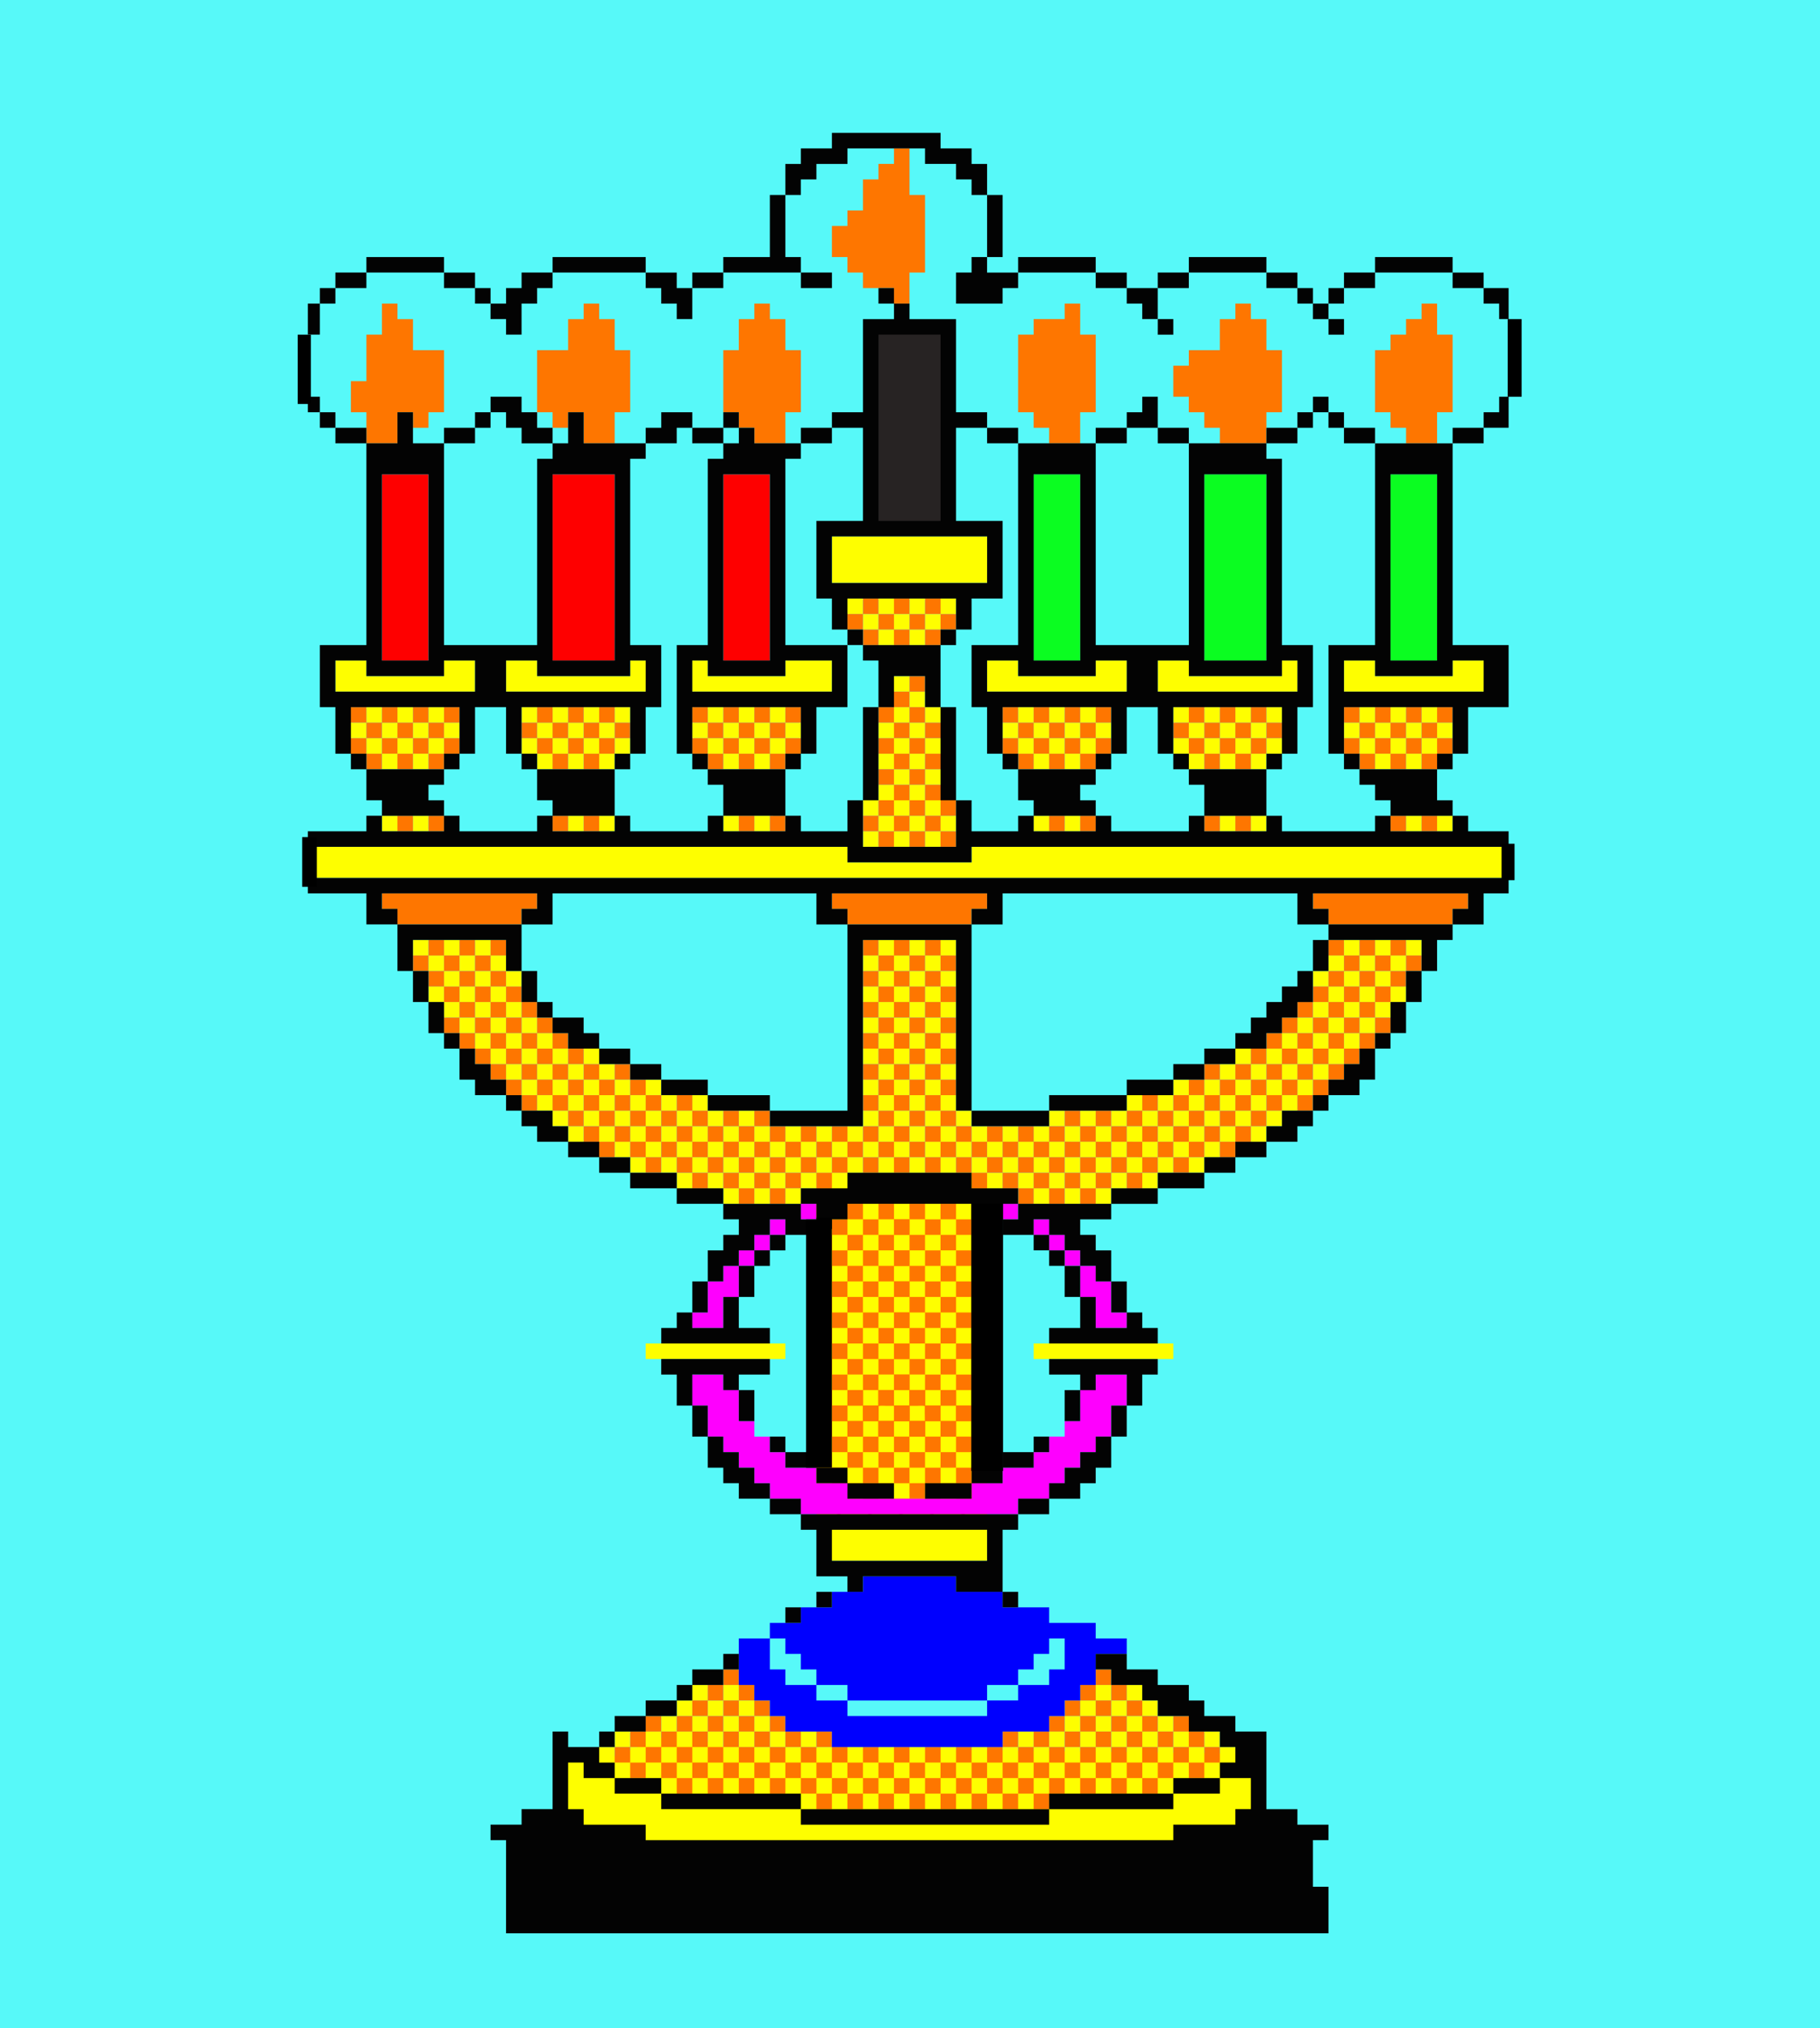
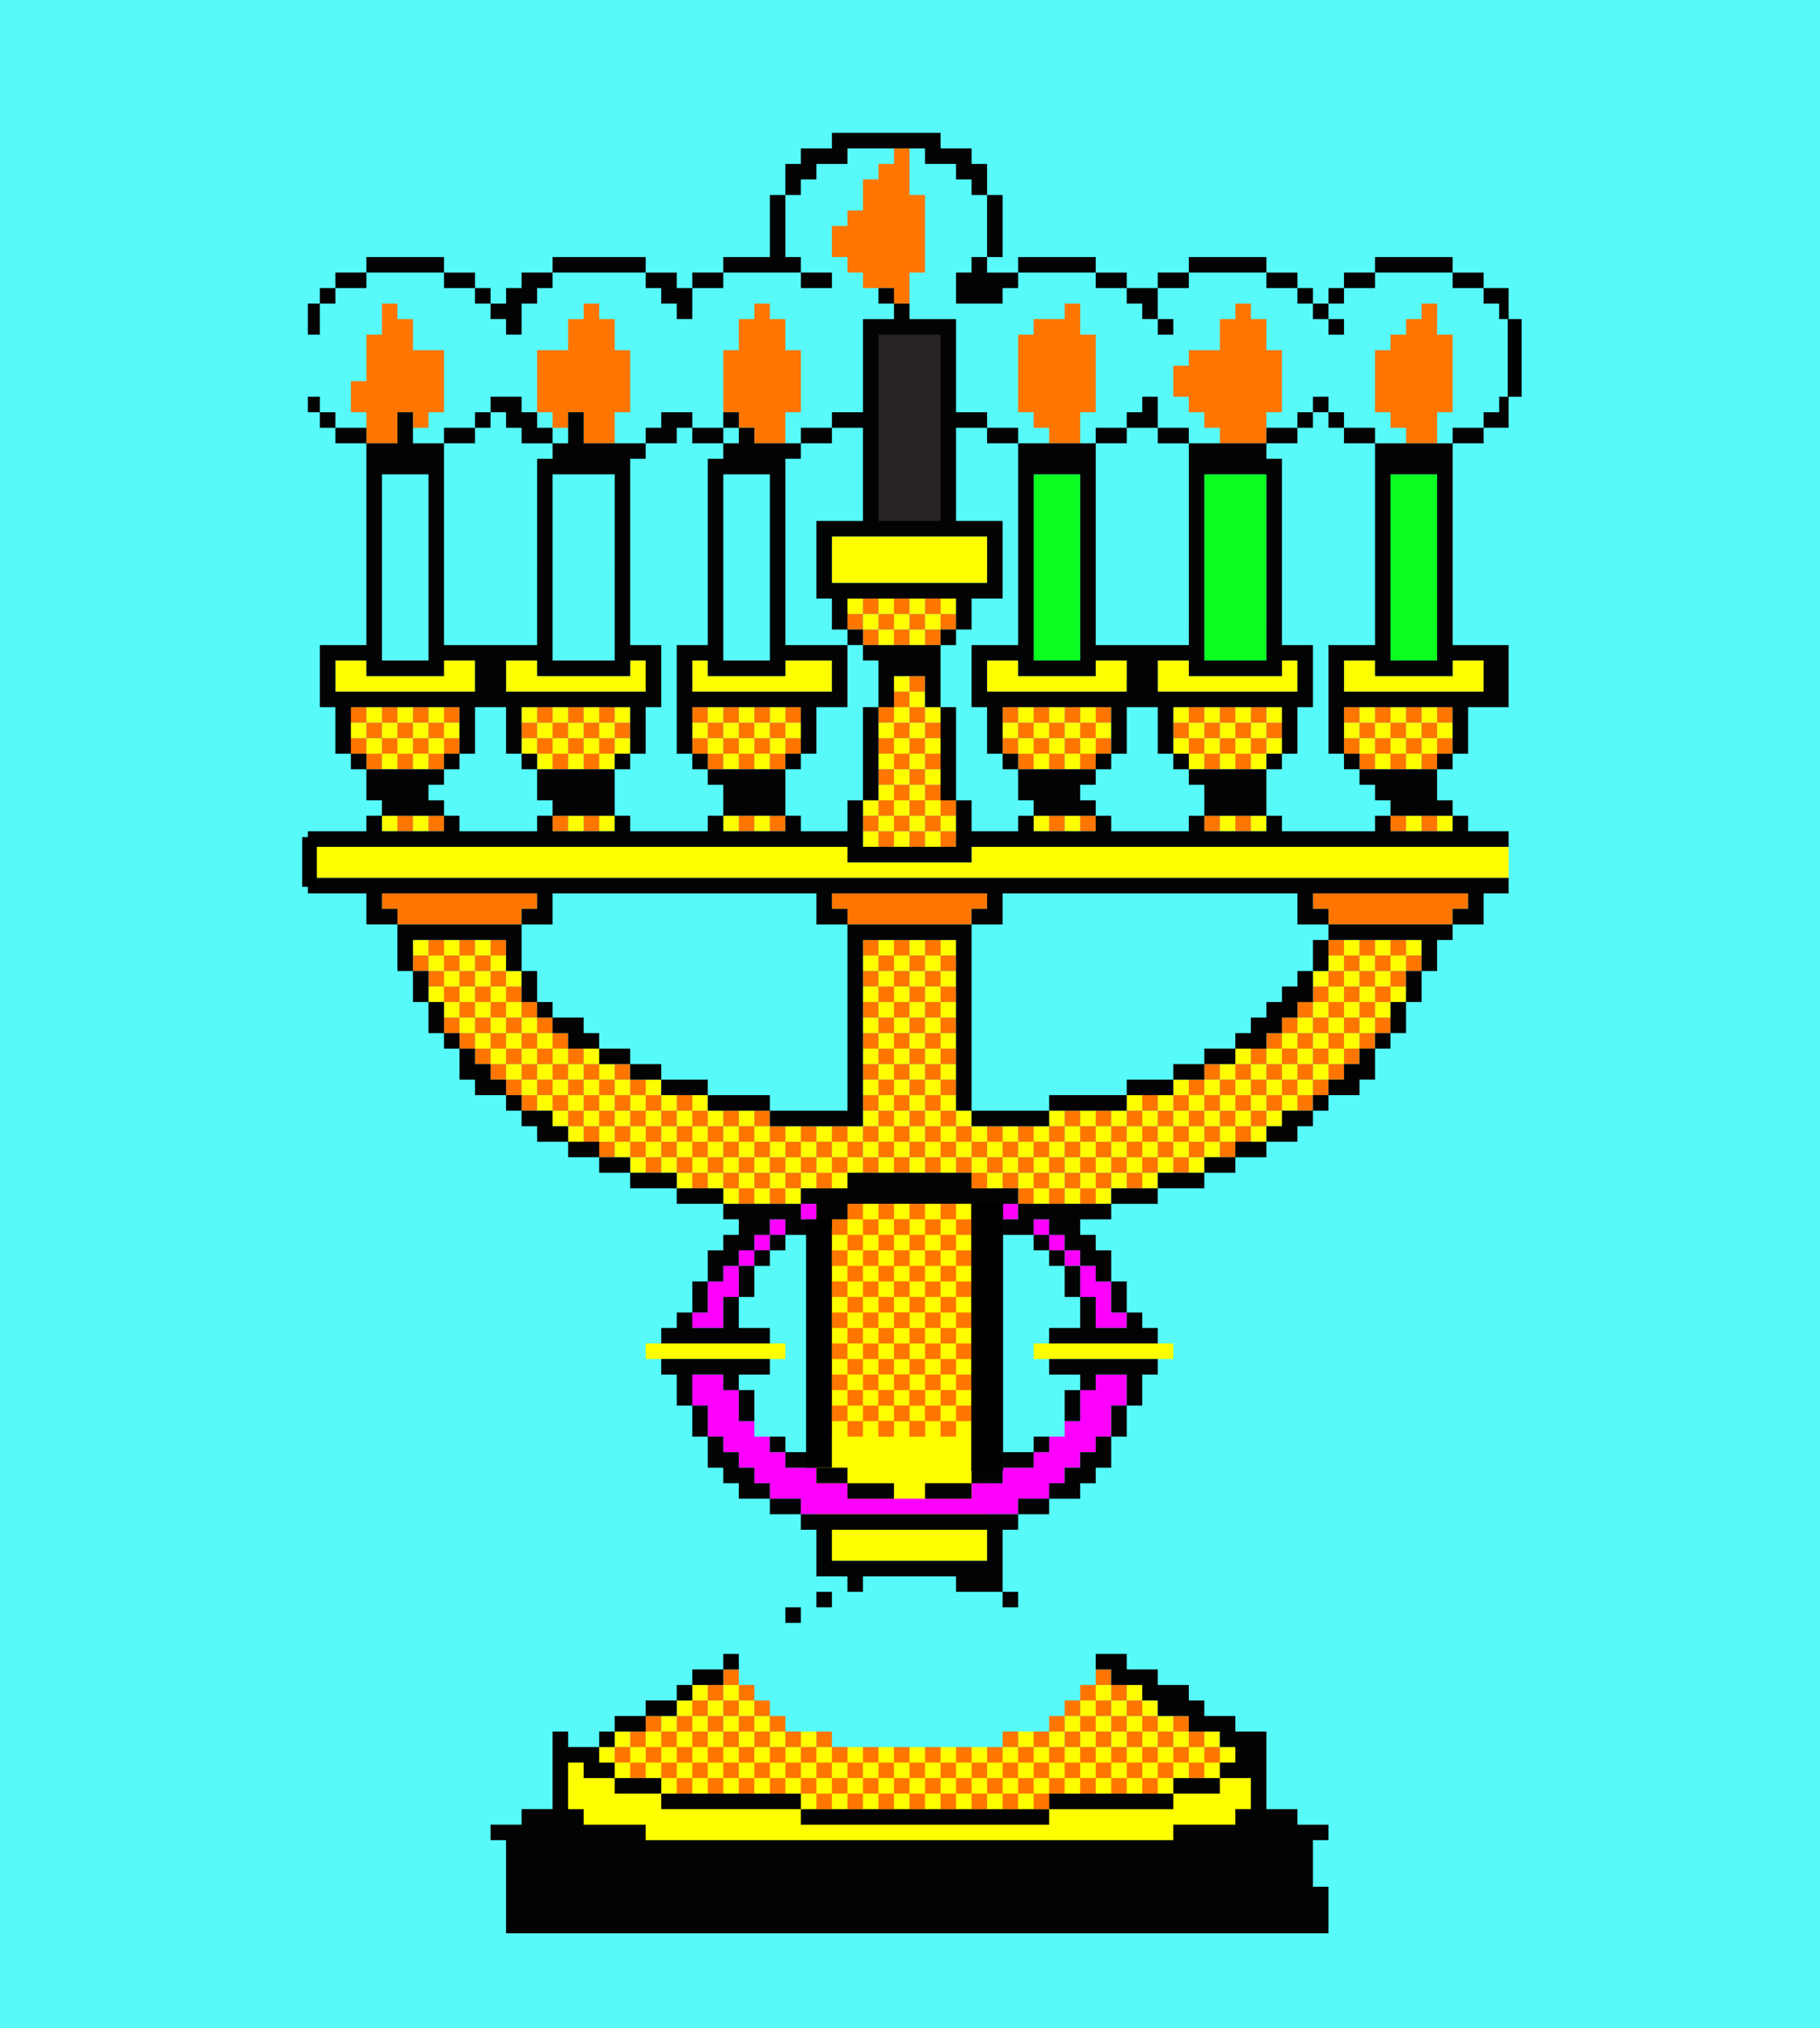
<svg xmlns="http://www.w3.org/2000/svg" width="234.581" height="261.366" viewBox="0 0 62.066 69.153">
  <path fill="#57f9f9" d="M0 0h62.066v69.153H0z" />
  <g transform="matrix(.5 0 0 .5 -1.19 -64.233)" stroke-width="2">
    <path d="M48.537 246.534l-5.292 2.117-2.116-1.059-1.25 8.237 48.943 1.752-.766-9.526-36.344-.463zM58.062 211.08v21.696l1.058 2.117h10.584v-26.459H58.062z" fill="#fefe00" />
-     <path d="M58.062 223.25v1.06h1.058v-1.06h-.529zm1.058 1.06v1.058H60.18V224.308h-.53zm1.059 0H61.238v-1.06h-1.06v.53zm1.058 0v1.058h1.058V224.308h-.529zm1.058 0H63.354v-1.06H62.295v.53zm1.059 0v1.058H64.413V224.308h-.53zm1.058 0h1.058v-1.06h-1.058v.53zm1.058 0v1.058H66.53V224.308h-.53zm1.059 0H67.588v-1.06h-1.06v.53zm1.058 0v1.058h1.058V224.308h-.529zm1.058 0H69.704v-1.06H68.645v.53zm0 1.057V226.426H69.704V225.367h-.53zm0 1.059h-1.058V227.485h1.058v-.53zm0 1.058v1.058H69.704v-1.058h-.53zm0 1.058h-1.058V229.601h1.058v-.53zm0 1.059V230.66H69.704v-1.06h-.53zm0 1.058h-1.058c-.145 1.445 1.058 1.445 1.058 0zm-8.466 0H59.12c-.145 1.445 1.059 1.445 1.059 0zm-1.059 0V229.6h-1.058v1.06h.53zm0-1.058H60.18V228.542H59.12v.53zm0-1.059v-1.058h-1.058v1.058h.53zm0-1.058H60.18V226.425H59.12v.53zm0-1.058V225.367h-1.058V226.426h.53zm1.059 0H61.238V225.367h-1.06v.53zm1.058 0V227.485h1.058v-1.06h-.529zm1.058 0H63.354V225.367H62.295v.53zm1.059 0V227.485H64.413v-1.06h-.53zm1.058 0h1.058V225.367h-1.058v.53zm1.058 0V227.485H66.53v-1.06h-.53zm1.059 0H67.588V225.367h-1.06v.53zm0 1.058v1.058H67.588v-1.058h-.53zm0 1.058H65.47V229.601H66.53v-.53zm0 1.059V230.66H67.588v-1.06h-.53zm0 1.058H65.47c-.145 1.445 1.059 1.445 1.059 0zm-4.234 0h-1.058c-.145 1.445 1.058 1.445 1.058 0zm-1.058 0V229.6H60.178v1.06h.53zm0-1.058h1.058V228.542h-1.058v.53zm0-1.059v-1.058H60.178v1.058h.53zm1.058 0H63.354v-1.058H62.295v.53zm1.059 0V229.601H64.413V228.542h-.53zm1.058 0h1.058v-1.058h-1.058v.53zm0 1.059V230.66h1.058v-1.06h-.529zm0 1.058H63.353c-.144 1.445 1.06 1.445 1.06 0zm-1.058 0V229.6H62.295v1.06h.53z" fill="#fe7600" />
    <g fill="#fe7600">
      <path d="M58.062 224.31v-1.06h1.058v-1.058h-1.058v-1.058h1.058V220.075h-1.058v-1.058h1.058v-1.058h-1.058V216.9h1.058v-1.058h-1.058v-1.058h1.058V213.725h-1.058v-1.058h1.058v-1.058h-1.058V210.55h1.058v1.06H60.18v-1.06H61.238v1.06h1.058v-1.06h1.058v1.06H64.413v1.058h-1.06v1.058h1.06V214.785h-1.06v1.058h1.06v1.058h-1.06V217.96h1.06v1.058h-1.06v1.058h1.06V221.135h-1.06v1.058h1.06v1.058h1.058V226.426H64.411v-1.058H63.353v1.058h-1.058v-1.058h-1.058v1.058H60.178v-1.058H59.12v1.058h-1.058v-1.058c.53 0 0-1.059 0-1.059zm7.408 1.057c0-1.058.224-1.114-.529-1.058h-.529V223.25H63.353v-1.058h-1.058v-1.058H63.355V220.075h-1.058v-1.058h1.058v-1.058h-1.058V216.9h1.058v-1.058h-1.058v-1.058h1.058V213.725h-1.058v-1.058h1.058v-1.058h-1.058V212.668H61.237V211.609H60.178V212.668H59.12v1.058H60.18V214.785H59.12v1.058h1.058v1.058H59.12V217.96h1.058v1.058H59.12v1.058h1.058V221.135H59.12v1.058h1.058v1.058H59.12V224.31h-1.059v1.058H59.121V224.308h1.058v1.058H61.238v-1.058h1.058v1.058h1.058v-1.058H64.413v1.058h1.058v.53zm-5.291-1.587v-.53H61.238v-1.058h-1.06v-1.058h1.06V220.075h-1.06v-1.058h1.06v-1.058h-1.06V216.9h1.06v-1.058h-1.06v-1.058h1.06V213.725h-1.06v-1.058h1.06V213.727h1.058V214.785H61.236v1.058h1.058v1.058h-1.058V217.96h1.058v1.058h-1.058v1.058h1.058V221.135h-1.058v1.058h1.058v1.058H63.354V224.31H62.295v-1.06h-1.058v1.06H60.178z" />
      <path d="M69.704 224.31v-1.06H68.645v-1.058H69.704v-1.058H68.645V220.075H69.704v-1.058H68.645v-1.058H69.704V216.9H68.645v-1.058H69.704v-1.058H68.645V213.725H69.704v-1.058H68.645v-1.058H69.704V210.55H68.645v1.06h-1.058v-1.06H66.528v1.06H65.47v-1.06h-1.058v1.06H63.353v1.058h1.06v1.058h-1.06V214.785h1.06v1.058h-1.06v1.058h1.06V217.96h-1.06v1.058h1.06v1.058h-1.06V221.135h1.06v1.058h-1.06v1.058h-1.058V226.426H63.354v-1.058H64.413v1.058h1.058v-1.058h1.058v1.058H67.588v-1.058h1.058v1.058h1.058v-1.058c-.53 0 0-1.059 0-1.059zm-7.409 1.057c0-1.058-.224-1.114.53-1.058h.529V223.25H64.413v-1.058h1.058v-1.058H64.411V220.075h1.058v-1.058h-1.058v-1.058h1.058V216.9h-1.058v-1.058h1.058v-1.058h-1.058V213.725h1.058v-1.058h-1.058v-1.058h1.058V212.668H66.53V211.609H67.588V212.668h1.058v1.058H67.586V214.785h1.058v1.058h-1.058v1.058h1.058V217.96h-1.058v1.058h1.058v1.058h-1.058V221.135h1.058v1.058h-1.058v1.058h1.058V224.31h1.059v1.058H68.645V224.308h-1.058v1.058H66.528v-1.058H65.47v1.058h-1.058v-1.058H63.353v1.058h-1.058v.53zm5.292-1.587v-.53H66.528v-1.058h1.06v-1.058h-1.06V220.075h1.06v-1.058h-1.06v-1.058h1.06V216.9h-1.06v-1.058h1.06v-1.058h-1.06V213.725h1.06v-1.058h-1.06V213.727H65.47V214.785H66.53v1.058H65.47v1.058H66.53V217.96H65.47v1.058H66.53v1.058H65.47V221.135H66.53v1.058H65.47v1.058h-1.058V224.31h1.058v-1.06H66.53v1.06H67.588z" />
    </g>
    <path d="M57.004 231.188v-.529h-2.117V229.6H53.828v-1.058H52.77v-1.058h-1.058V226.425H50.653V224.31h-1.058v-2.116h2.117v1.058h1.058v2.116H53.83V226.427H54.888V227.485h1.058v1.058h2.116v1.058h2.117V230.66h8.466v-1.06h2.117v-1.058h2.117v-1.058H73.938V226.425h1.058v-1.058h1.058v-2.116H77.113v-1.058H79.228v2.116H78.17v2.117h-1.058V227.485H76.053v1.058h-1.058v1.058h-1.058V230.66H71.82v1.058H57.004zm-7.409-12.7v-.529H50.654v-2.116H51.713V214.784h1.058V213.725h1.058v-1.058H54.888v-1.058h1.058V212.668H54.886v1.058H53.828V214.785H52.77v2.116h-1.058v2.117h-2.117zm27.517-.529v-1.058H76.053v-2.117h-1.058V213.725h-1.058v-1.058H72.878v-1.058h1.06V212.668h1.058v1.058h1.058V214.785H77.113v1.058h1.058v2.116h1.058v1.058h-2.117zm-20.108-6.879v-.53H58.063v1.06h-1.06zm13.758 0v-.53h1.058v1.06h-1.058z" fill="#fe00fe" />
    <path d="M57.004 251.297v-.53H55.945v-1.058h-1.058V250.768H53.828V249.709H52.77V250.768h-1.058V249.709H50.653V250.768h-1.058V249.709h-1.058V250.768H47.478V249.709H46.42V248.65h-1.058v1.06H44.303v-1.06h-1.058v-1.058H44.304v-1.058H45.363V247.593h1.058V246.534h1.058V245.475H48.538v-1.058h1.058v-1.058h1.058V244.418H51.713V243.359h1.058V244.418h1.058v1.058H54.888V246.535h1.058v1.058h1.058V246.534H58.063V247.593h1.058v1.058h1.058v-1.058H61.238v1.058h1.058v-1.058h1.058v1.058H64.413v-1.058h1.058v1.058h1.058v-1.058H67.588v1.058h1.058v-1.058h1.058v1.058H70.763v-1.058h1.058V246.534h1.058V247.593H73.938V246.534h1.058V245.475h1.058v-1.058H77.113v-1.058h1.058V244.418h1.058V243.359H80.288V244.418h1.058v1.058h1.058V246.535H83.463v1.058h1.058V246.534h1.058V247.593H86.638v1.058h-1.06V249.71H84.52v-1.06h-1.058v1.06H82.403v1.058h-1.058V249.708h-1.058v1.058H79.228v-1.058H78.17v1.058h-1.058v-1.058H76.053v1.058h-1.058v-1.058h-1.058v1.058H72.878V251.826H71.82V250.767h-1.058V251.826H69.703V250.767h-1.058V251.826h-1.058V250.767H66.528V251.826H65.47V250.767h-1.058V251.826H63.353V250.767h-1.058V251.826h-1.058V250.767H60.178V251.826H59.12V250.767h-1.058V251.826H57.003zm1.058-1.059v-.529h1.058V250.768H60.18V249.709H61.238V250.768h1.058V249.709h1.058V250.768H64.413V249.709h1.058V250.768h1.058V249.709H67.588V250.768h1.058V249.709h1.058V250.768H70.763V249.709h1.058V250.768h1.058V249.709H73.938V248.65h1.058v1.06h1.058v-1.06H77.113v1.06h1.058v-1.06h1.058v1.06H80.288v-1.06h1.058v1.06h1.058v-1.06H83.463v-1.058h-1.06v-1.058h-1.058V245.475h-1.058v-1.058H79.228V245.477H78.17v-1.058h-1.058v1.058H76.053V246.535h-1.058v1.058h-1.058v1.058H72.878v-1.058H71.82v1.058h-1.058V249.71H69.703v-1.06h-1.058v1.06h-1.058v-1.06H66.528v1.06H65.47v-1.06h-1.058v1.06H63.353v-1.06h-1.058v1.06h-1.058v-1.06H60.178v1.06H59.12v-1.06h-1.058v-1.058H57.003V248.652h-1.058v-1.058h-1.058V246.534H53.828V245.475H52.77v-1.058h-1.058V245.477H50.653v-1.058h-1.058v1.058h-1.058V246.535H47.478v1.058H46.42v1.058H47.48V249.71H48.538v-1.06h1.058v1.06h1.058v-1.06H51.713v1.06h1.058v-1.06h1.058v1.06H54.888v-1.06h1.058v1.06h1.058v1.058H58.063zm-1.058-1.058v-.53H58.063v1.06h-1.06zm14.816 0v-.53H72.88v1.06H71.82zm-24.341-1.058v-.53H48.538v-1.058h1.058V245.475h1.058v1.06H51.713v-1.06h1.058v1.06h1.058v1.058H54.888v1.058h-1.06V247.592H52.77V248.651h-1.058V247.592H50.653V248.651h-1.058V247.592h-1.058V248.651H47.478zm3.175-1.059v-.529H49.595V247.593H50.654zm2.116 0v-.529h-1.058V247.593h1.058zm22.225 1.059v-.53H76.054v-1.058H77.113V245.475h1.058v1.06h1.058v-1.06H80.288v1.06h1.058v1.058h1.058v1.058H81.345V247.592h-1.058V248.651H79.228V247.592H78.17V248.651h-1.058V247.592H76.053V248.651h-1.058zm3.175-1.059v-.529h-1.058V247.593h1.058zm2.117 0v-.529H79.228V247.593h1.06zm-34.925 1.059v-.53H44.303V248.651h1.06zm40.217 0v-.53H84.52V248.651H85.58zM46.42 220.605v-.53H55.945v1.06H46.42zm26.459 0v-.53H82.404v1.06H72.879zm-21.167-10.583v-.53H50.653v-1.058h-1.058V209.493h-1.058V208.434H47.478V207.375H46.42v1.06h-1.058v-1.06H44.303v-1.058h-1.058v-1.058h-1.058V206.318H41.128V205.259H40.07V204.2h-1.058v-1.058H37.953v-1.058h-1.058V201.025h-1.058v-1.058H34.778v-1.058H33.72V197.85h-1.058v-1.058H31.603v-1.058h1.06V194.675h-1.06v-1.058h-1.058v-1.058H31.604V193.618H32.663V192.559h1.058V193.618h1.058V192.559H35.838V193.618h1.058v1.058h1.058V195.735H36.895v1.058H37.954v1.058H39.013V198.91h1.058v1.058h1.058v1.058H42.188V199.967h1.058V201.026h1.058V202.085H45.363v1.058h1.058V202.083h1.058v1.058H48.538V204.201h1.058V203.142h1.058V204.201H51.713V205.26h1.058v-1.06h1.058v1.06H54.888v1.058h1.058V205.258h1.058v1.058H58.063v-1.058h1.058v1.058h1.058v-1.058H61.238V204.2h1.058v-1.058H61.236v-1.058h1.058V201.025h-1.058v-1.058h1.058v-1.058h-1.058V197.85h1.058v-1.058h-1.058v-1.058h1.058V194.675h-1.058v-1.058h1.058v-1.058H63.354V193.618H64.413V192.559h1.058V193.618h1.058V192.559H67.588V193.618h-1.06v1.058h1.06V195.735h-1.06v1.058h1.06v1.058h-1.06V198.91h1.06v1.058h-1.06v1.058h1.06V202.085h-1.06v1.058h1.06v1.058h1.058V205.26h1.058v1.058H70.763V205.258h1.058v1.058h1.058v-1.058H73.938V204.2h1.058v1.06h1.058v-1.06H77.113v1.06h1.058v-1.06h1.058v-1.058H80.288V204.202h1.058v-1.058h1.058V202.084H83.463V203.143h1.058V202.084h1.058V201.025H86.638v-1.058h1.058V201.027h1.058v-1.058H89.813V198.909h1.058V197.85h1.058v-1.058H92.988v-1.058h-1.06V194.675h1.06v-1.058h1.058v-1.058h1.058V193.618H96.163V192.559h1.058V193.618h1.058V192.559H99.338V193.618h-1.06v1.058H97.22V195.735H98.28v1.058H97.22v1.058h-1.058V198.91H95.103v1.058h-1.058v1.058h-1.058V202.085H91.928v1.058H90.87v1.058h-1.058V205.26H88.753v1.058h-1.058V205.258h-1.058v1.058H85.578V207.376H84.52V208.435h-1.058v-1.06H82.403v1.06h-1.058v1.058h-1.058V208.433H79.228v1.058H78.17V210.551h-1.058V209.492H76.053V210.551h-1.058V209.492h-1.058V210.551H72.878V209.492H71.82v-1.058h-1.058v1.058H69.703v-1.058h-1.058V207.375h-1.058v1.06H66.528v-1.06H65.47v1.06h-1.058v-1.06H63.353v1.06h-1.058v-1.06h-1.058v1.06H60.178v1.058H59.12V208.433h-1.058v1.058H57.003V210.551h-1.058V209.492h-1.058V210.551H53.828V209.492H52.77V210.551h-1.058zm1.058-1.059v-.529H53.83V209.493H54.888V208.434h1.058V209.493h1.058V208.434H58.063V207.375h1.058v1.06h1.058v-1.06H61.238v-1.058h1.058V207.377h1.058v-1.058H64.413v1.058h1.058v-1.058h1.058v1.058H67.588v-1.058h1.058v1.058h1.058V208.435H70.763v-1.06h1.058v1.06h1.058v1.058H73.938V208.434h1.058V209.493h1.058V208.434H77.113V209.493h1.058V208.434h1.058V207.375H80.288v1.06h1.058v-1.06h1.058v-1.058H83.463V207.377h1.058v-1.058h1.058V205.259H86.638V204.2h1.058v1.06h1.058v-1.06H89.813v-1.058h1.058v-1.058h1.058V201.025H92.988v-1.058h1.058v-1.058h1.058V197.85H96.163v-1.058h1.058v-1.058H96.161V194.675h1.058v-1.058h-1.058V194.677H95.103v-1.058h-1.058v1.058h-1.058V195.735h1.058v1.058h-1.058v1.058H91.928V198.91H90.87v1.058h-1.058v1.058H88.753V202.085h-1.058v-1.06h-1.058v1.06H85.578v1.058H84.52v1.058h-1.058V203.142H82.403V204.201h-1.058V205.26h-1.058v-1.06H79.228v1.06H78.17v1.058h-1.058V205.258H76.053v1.058h-1.058v-1.058h-1.058v1.058H72.878V207.376H71.82V206.317h-1.058V207.376H69.703V206.317h-1.058v-1.058h-1.058V204.2H66.528v-1.058H65.47v-1.058H66.53V201.025H65.47v-1.058H66.53v-1.058H65.47V197.85H66.53v-1.058H65.47v-1.058H66.53V194.675H65.47v-1.058h-1.058V194.677H63.353v-1.058h-1.058v1.058H63.354V195.735H62.295v1.058H63.354v1.058H62.295V198.91H63.354v1.058H62.295v1.058H63.354V202.085H62.295v1.058H63.354v1.058H62.295V205.26h-1.058v1.058H60.178v1.058H59.12V206.317h-1.058V207.376H57.003V206.317h-1.058V207.376h-1.058V206.317H53.828v-1.058H52.77v1.058h-1.058v-1.058H50.653V204.2h-1.058v1.06h-1.058v-1.06H47.478v-1.058H46.42V204.202h-1.058v-1.058H44.303V202.084h-1.058V201.025h-1.058v1.06H41.128v-1.06H40.07v-1.058h-1.058v-1.058H37.953V197.85h-1.058v-1.058h-1.058v-1.058h1.058V194.675h-1.058v-1.058H34.778V194.677H33.72v-1.058h-1.058v1.058h1.058V195.735h-1.058v1.058h1.058v1.058H34.78V198.91H35.838v1.058h1.058v1.058h1.058V202.085H39.013v1.058h1.058v1.058h1.058V205.26H42.188v-1.06h1.058v1.06h1.058v1.058H45.363v1.058h1.058V206.317h1.058V207.376H48.538V208.435h1.058v-1.06h1.058v1.06H51.713v1.058h1.058zm-1.058-1.058v-.53H50.653v-1.058h-1.058V207.377h-1.058v-1.058H47.478V205.259H46.42V206.318h-1.058V205.259H44.303V204.2h-1.058v-1.058h-1.058V204.202H41.128v-1.058H40.07V202.084h-1.058V201.025H37.953v-1.058h-1.058v-1.058h-1.058V197.85H34.778v-1.058H33.72v-1.058H34.78V194.675H35.838v1.06h-1.06v1.058h1.06v1.058h1.058V198.91h1.058v1.058H39.013v1.058h1.058V202.085h1.058v1.058H42.188V202.083h1.058v1.058h1.058V204.201H45.363V205.26h1.058v-1.06h1.058v1.06H48.538v1.058h1.058V205.258h1.058v1.058H51.713V207.376h1.058V206.317h1.058V207.376H54.888V208.435h-1.06v-1.06H52.77v1.06h-1.058zm4.233 0v-.53H57.004v1.06H55.945zm16.934 0v-.53H73.938v-1.058h1.058V207.377h1.058v-1.058H77.113v1.058h1.058v-1.058h1.058V205.259H80.288V206.318h1.058V205.259h1.058V204.2H83.463v1.06h1.058v-1.06h1.058v-1.058H86.638v-1.058h1.058V203.143h1.058V202.084H89.813V201.025h1.058v-1.058h1.058v-1.058H92.988V197.85h1.058v-1.058h1.058v-1.058H94.045V194.675H95.104v1.06H96.163v1.058h-1.06v1.058h-1.058V198.91h-1.058v1.058H91.928v1.058H90.87V202.085h-1.058v1.058H88.753v1.058h-1.058V203.142h-1.058V204.201H85.578V205.26H84.52v1.058h-1.058V205.258H82.403v1.058h-1.058V207.376h-1.058V206.317H79.228V207.376H78.17V208.435h-1.058v-1.06H76.053v1.06h-1.058v-1.06h-1.058v1.06H72.878zm-10.584-2.117v-.529H63.354V204.2H64.413v-1.058h-1.06v-1.058h1.06V201.025h-1.06v-1.058h1.06v-1.058h-1.06V197.85h1.06v-1.058h-1.06v-1.058h1.06V194.675h1.058v1.06H64.411v1.058h1.058v1.058h-1.058V198.91h1.058v1.058h-1.058v1.058h1.058V202.085h-1.058v1.058h1.058v1.058H66.53V205.26H67.588v1.058h-1.06V205.258H65.47v1.058h-1.058v-1.058H63.353v1.058h-1.058zm3.175-1.058v-.53h-1.058v1.06h1.058zm-53.975-17.462v-1.059H60.18v1.058h8.466v-1.058h48.684v2.117H11.495zm49.742-1.588v-.53h1.058v-1.058h-1.058v-1.058h1.058V181.975H63.354v-1.058H62.295v-1.058H63.354V178.8H62.295v-1.058H63.354v-1.058H64.413V175.625h-1.06v-1.058h1.06V175.627h1.058V176.685h1.058v1.058H65.47v1.058H66.53V179.86H65.47v1.058H66.53v1.058H65.47V183.035H66.53v1.058H67.588v1.058h-1.06V186.21H65.47v-1.06h-1.058v1.06H63.353v-1.06h-1.058v1.06h-1.058zm3.175-1.058v-.53h1.058V185.151H66.53V184.092H65.47v-1.058h-1.058V181.975h1.058v-1.058h-1.058v-1.058h1.058V178.8h-1.058v-1.058h1.058v-1.058h-1.058V177.743H63.353v1.058h1.06V179.86h-1.06v1.058h1.06v1.058h-1.06V183.035h-1.058v1.058H63.354v1.058H64.413zm-1.058-1.059v-.529H64.413V184.093h-1.06zm-47.625 1.059v-.53H16.788V185.151h-1.06zm2.116 0v-.53H18.904V185.151H17.845zm10.584 0v-.53H29.488V185.151h-1.06zm2.116 0v-.53H31.604V185.151H30.545zm10.584 0v-.53H42.188V185.151h-1.06zm2.116 0v-.53H44.304V185.151H43.245zm8.467 0v-.53h1.058V185.151h-1.058zm2.117 0v-.53H54.888V185.151h-1.06zm19.05 0v-.53H73.938V185.151h-1.06zm2.116 0v-.53H76.054V185.151H74.995zm10.584 0v-.53H86.638V185.151h-1.06zm2.116 0v-.53H88.754V185.151H87.695zm10.584 0v-.53H99.338V185.151h-1.06zm2.117 0v-.53h1.058V185.151H100.395zm8.466 0v-.53H109.921V185.151H108.861zm2.117 0v-.53H112.038V185.151h-1.06zm-95.25-4.234v-.529H14.67V178.8h-1.058v-1.058h1.058v-1.058H15.73V177.743H16.788V176.684h1.058V177.743h1.058V176.684H19.963V177.743h1.058v1.058H19.961V179.86H18.903v1.058h-1.058V179.858h-1.058v1.058H15.728zm1.058-1.058v-.53h1.058v1.06H18.904v-1.06H19.963v-1.058h-1.06V178.802h-1.058v-1.058h-1.058v1.058H15.728v-1.058H14.67v1.058H15.73V179.86H16.788zm11.642 1.058v-.529H27.37V178.8h-1.058v-1.058h1.058v-1.058H28.43V177.743H29.488V176.684h1.058V177.743h1.058V176.684H32.663V177.743h1.058v1.058H32.661V179.86H31.603v1.058h-1.058V179.858h-1.058v1.058H28.428zm1.058-1.058v-.53h1.058v1.06H31.604v-1.06H32.663v-1.058h-1.06V178.802h-1.058v-1.058h-1.058v1.058H28.428v-1.058H27.37v1.058H28.43V179.86H29.488zm9.525 1.058v-.529H37.953V178.8h1.06v-1.058h-1.06v-1.058h1.06V177.743h1.058V176.684h1.058V177.743H42.188V176.684h1.058V177.743h1.058V176.684H45.363V177.743h-1.06v1.058h1.06V179.86h-1.06v1.058h-1.058V179.858h-1.058v1.058H41.128v-1.058H40.07v1.058h-1.058zm1.058-1.058v-.53H41.13v1.06H42.188v-1.06h1.058v1.06h1.058v-1.06H43.245v-1.058h-1.058V178.802H41.128v-1.058H40.07v1.058h-1.058V179.86h1.058zm11.642 1.058v-.529H50.653V178.8h-1.058v-1.058H50.654v-1.058H51.713V177.743h1.058V176.684h1.058V177.743H54.888V176.684h1.058V177.743h1.058v1.058H55.945V179.86h-1.058v1.058H53.828V179.858H52.77v1.058h-1.058zm1.058-1.058v-.53H53.83v1.06H54.888v-1.06h1.058v-1.058H54.886V178.802H53.828v-1.058H52.77v1.058h-1.058v-1.058H50.653v1.058h1.06V179.86h1.058zm20.109 1.058v-.529H71.82V178.8h-1.058v-1.058h1.058v-1.058H72.88V177.743H73.938V176.684h1.058V177.743h1.058V176.684H77.113V177.743h1.058v1.058H77.111V179.86H76.053v1.058h-1.058V179.858h-1.058v1.058H72.878zm1.058-1.058v-.53h1.058v1.06H76.054v-1.06H77.113v-1.058h-1.06V178.802h-1.058v-1.058h-1.058v1.058H72.878v-1.058H71.82v1.058H72.88V179.86H73.938zm9.525 1.058v-.529H82.403V178.8h1.06v-1.058h-1.06v-1.058h1.06V177.743h1.058V176.684h1.058V177.743H86.638V176.684h1.058V177.743h1.058V176.684H89.813V177.743h-1.06v1.058h1.06V179.86h-1.06v1.058h-1.058V179.858h-1.058v1.058H85.578v-1.058H84.52v1.058h-1.058zm1.058-1.058v-.53H85.58v1.06H86.638v-1.06h1.058v1.06h1.058v-1.06H87.695v-1.058h-1.058V178.802H85.578v-1.058H84.52v1.058h-1.058V179.86h1.058zm11.642 1.058v-.529H95.103V178.8h-1.058v-1.058H95.104v-1.058H96.163V177.743h1.058V176.684h1.058V177.743H99.338V176.684h1.058V177.743h1.058v1.058h-1.058V179.86H99.337v1.058H98.278V179.858H97.22v1.058h-1.058zm1.058-1.058v-.53H98.28v1.06H99.338v-1.06h1.058v-1.058H99.337V178.802H98.278v-1.058H97.22v1.058h-1.058v-1.058H95.103v1.058h1.06V179.86h1.058zm11.642 1.058v-.529H107.803V178.8h-1.058v-1.058H107.805v-1.058H108.863V177.743h1.058V176.684h1.058V177.743H112.038V176.684h1.058V177.743h1.058v1.058H113.095V179.86h-1.058v1.058H110.978V179.858h-1.058v1.058h-1.058zm1.059-1.058v-.53h1.058v1.06H112.038v-1.06h1.058v-1.058H112.036V178.802H110.978v-1.058h-1.058v1.058h-1.058v-1.058H107.803v1.058h1.06V179.86h1.058zm-97.367-4.763v-1.058h2.116V174.568h5.292V173.508h2.117v2.117H12.554zm12.7 0v-1.058h2.116V174.568h5.292V173.508h2.117v2.117H25.254zm11.641 0v-1.058h2.117V174.568h6.35V173.508h1.058v2.117H36.895zm12.7 0v-1.058H50.654V174.568h5.291V173.508h3.175v2.117H49.595zm20.109 0v-1.058h2.116V174.568h5.292V173.508h2.117v2.117H69.704zm11.641 0v-1.058h2.117V174.568h6.35V173.508h1.058v2.117H81.345zm12.7 0v-1.058h2.117V174.568h5.292V173.508h2.117v2.117h-9.526zm11.642 0v-1.058h2.117V174.568h5.292V173.508h2.116v2.117H105.687zm-43.392-2.645v-.53h-1.058v-1.058H60.178V169.275h1.06v1.06h1.058v-1.06h1.058v1.06H64.413v-1.06h1.058v1.06h1.058v-1.06H67.588v1.06h-1.06v1.058H65.47v1.058h-1.058v-1.058H63.353v1.058h-1.058zm1.059-1.059v-.529H62.295V171.393H63.354zm2.116 0v-.529h-1.058V171.393h1.058zm-6.35-4.233v-1.587h10.584v3.175H59.12z" fill="#fefe00" />
    <path d="M58.062 251.297v-.53H57.003v-1.058h-1.058V250.768h-1.058V249.709H53.828V250.768H52.77V249.709h-1.058V250.768H50.653V249.709h-1.058V250.768h-1.058V249.709H47.478V248.65H46.42v1.06h-1.058v-1.06H44.303v-1.058h1.06v-1.058h1.058V245.475h1.058v1.06H48.538v-1.06h1.058v-1.058h1.058v-1.058H51.713V242.3h1.058v1.06h1.058v1.058H54.888v1.058h1.058V246.535h1.058v1.058H58.063V246.533h1.058v1.058h1.058V248.651H61.238V247.592h1.058V248.651h1.058V247.592H64.413V248.651h1.058V247.592h1.058V248.651H67.588V247.592h1.058V248.651h1.058V247.592H70.763v-1.058h1.058v1.058h1.058v-1.058H73.938V245.475h1.058v-1.058h1.058v-1.058H77.113V242.3h1.058v1.06h1.058v1.058H80.288v1.058h1.058V246.535h1.058v-1.06H83.463v1.06h1.058v1.058h1.058v1.058H84.52V249.71h-1.058v-1.06H82.403v1.06h-1.058v1.058h-1.058V249.708H79.228v1.058H78.17v-1.058h-1.058v1.058H76.053v-1.058h-1.058v1.058h-1.058V251.826H72.878V250.767H71.82V251.826h-1.058V250.767H69.703V251.826h-1.058V250.767h-1.058V251.826H66.528V250.767H65.47V251.826h-1.058V250.767H63.353V251.826h-1.058V250.767h-1.058V251.826H60.178V250.767H59.12V251.826h-1.058zm1.058-1.059v-.529H60.18V250.768H61.238V249.709h1.058V250.768h1.058V249.709H64.413V250.768h1.058V249.709h1.058V250.768H67.588V249.709h1.058V250.768h1.058V249.709H70.763V250.768h1.058V249.709h1.058V250.768H73.938V249.709h1.058V248.65h1.058v1.06H77.113v-1.06h1.058v1.06h1.058v-1.06H80.288v1.06h1.058v-1.06h1.058v-1.058H83.463V248.652h1.058v-1.058H83.461V246.534H82.403V247.593h-1.058V246.534h-1.058V245.475H79.228v-1.058H78.17v-1.058h-1.058V244.418H76.053v1.058h-1.058V246.535h-1.058v1.058H72.878v1.058H71.82v-1.058h-1.058v1.058H69.703V249.71h-1.058v-1.06h-1.058v1.06H66.528v-1.06H65.47v1.06h-1.058v-1.06H63.353v1.06h-1.058v-1.06h-1.058v1.06H60.178v-1.06H59.12v-1.058h-1.058V248.652H57.003v-1.058h-1.058V246.534h-1.058V245.475H53.828v-1.058H52.77v-1.058h-1.058V244.418H50.653v1.058h-1.058V246.535h-1.058v1.058H47.478V246.534H46.42V247.593h-1.058v1.058h1.058v-1.058H47.48v1.058H48.538V249.71h1.058v-1.06h1.058v1.06H51.713v-1.06h1.058v1.06h1.058v-1.06H54.888v1.06h1.058v-1.06h1.058v1.06H58.063v1.058h1.058zm-1.058-1.058v-.53h1.058v1.06h-1.058zm12.7 0v-.53h1.058v1.06h-1.058zm2.117 0v-.53H73.938v-1.058h1.058v-1.058h1.058V245.475H77.113v-1.058h1.058V245.477h1.058V246.535H80.288v1.058h1.058v1.058H80.286v-1.058H79.228v1.058H78.17v-1.058h-1.058v1.058H76.053v-1.058h-1.058v1.058h-1.058V249.71H72.878zm4.233-2.117v-.529h1.058V247.593H79.23V246.534H78.17V245.475h-1.058v1.06H76.053v1.058h1.06zm-28.575 1.059v-.53h1.058v-1.058H50.654V245.475H51.713v-1.058h1.058V245.477h1.058V246.535H54.888v1.058h1.058v1.058H54.886V247.592H53.828V248.651H52.77V247.592h-1.058V248.651H50.653V247.592h-1.058V248.651h-1.058zm3.175-1.059v-.529h1.058V247.593H53.83V246.534H52.77V245.475h-1.058v1.06H50.653v1.058h1.06zm1.058-37.041v-.53h-1.058v-1.058H50.653V209.493h-1.058V208.434h-1.058V207.375H47.478v1.06H46.42v-1.06h-1.058v-1.058H44.303V207.377h-1.058v-1.058h-1.058V205.259H41.128V204.2H40.07v-1.058h-1.058V204.202H37.953v-1.058h-1.058V202.084h-1.058V201.025H34.778v-1.058H33.72v-1.058h-1.058V197.85h1.058v-1.058h-1.058v-1.058H31.603V194.675h-1.058v-1.058H31.604v-1.058H32.663V193.618h1.058V192.559h1.058V193.618H35.838V192.559h1.058V193.618H35.836v1.058h1.058V195.735H37.954v1.058H39.013v1.058h1.058V198.91h1.058v1.058H42.188v1.058h1.058V202.085h1.058v-1.06H45.363v1.06h1.058v1.058h1.058v1.058H48.538V203.142h1.058V204.201h1.058V205.26H51.713v-1.06h1.058v1.06h1.058v-1.06H54.888v1.06h1.058v1.058h1.058V205.258H58.063v1.058h1.058v-1.058h1.058v1.058H61.238v-1.058h1.058V204.2H61.236v-1.058h1.058v-1.058h-1.058V201.025h1.058v-1.058h-1.058v-1.058h1.058V197.85h-1.058v-1.058h1.058v-1.058h-1.058V194.675h1.058v-1.058h-1.058v-1.058h1.058V193.618H63.354V192.559H64.413V193.618h1.058V192.559h1.058V193.618H67.588v1.058h-1.06V195.735h1.06v1.058h-1.06v1.058h1.06V198.91h-1.06v1.058h1.06v1.058h-1.06V202.085h1.06v1.058h-1.06v1.058h1.06V205.26h1.058v1.058h1.058V205.258H70.763v1.058h1.058v-1.058h1.058v1.058H73.938v-1.058h1.058V204.2h1.058v1.06H77.113v-1.06h1.058v1.06h1.058v-1.06H80.288v-1.058h1.058V204.202h1.058v-1.058H83.463V202.084h1.058V201.025h1.058v1.06H86.638v-1.06h1.058v-1.058h1.058v-1.058H89.813V197.85h1.058v-1.058h1.058v-1.058H92.988V194.675h1.058v-1.058H92.986v-1.058h1.058V193.618H95.104V192.559H96.163V193.618h1.058V192.559h1.058V193.618H99.338v1.058h-1.06V195.735H97.22v1.058h-1.058v1.058h1.058V198.91h-1.058v1.058H95.103v1.058h-1.058V202.085h-1.058v1.058H91.928v1.058H90.87V203.142h-1.058V204.201H88.753V205.26h-1.058v1.058h-1.058v1.058H85.578V206.317H84.52V207.376h-1.058V208.435H82.403v-1.06h-1.058v1.06h-1.058v1.058H79.228V208.433H78.17v1.058h-1.058V210.551H76.053V209.492h-1.058V210.551h-1.058V209.492H72.878V210.551H71.82V209.492h-1.058v-1.058H69.703v1.058h-1.058v-1.058h-1.058V207.375H66.528v1.06H65.47v-1.06h-1.058v1.06H63.353v-1.06h-1.058v1.06h-1.058v-1.06H60.178v1.06H59.12v1.058h-1.058V208.433H57.003v1.058h-1.058V210.551h-1.058V209.492H53.828V210.551H52.77zm1.059-1.059v-.529H54.888V209.493h1.058V208.434h1.058V207.375H58.063v1.06h1.058v-1.06h1.058v-1.058H59.12V207.377h-1.058v-1.058H57.003v1.058h-1.058v-1.058h-1.058V205.259H53.828V206.318H52.77V205.259h-1.058V206.318H50.653V205.259h-1.058V204.2h-1.058v1.06H47.478v-1.06H46.42v-1.058h-1.058v-1.058H44.303V203.143h-1.058V202.084h-1.058V201.025H41.128v-1.058H40.07v-1.058h-1.058V197.85H37.953v-1.058h-1.058v-1.058h-1.058V194.675H34.778v-1.058H33.72V194.677h-1.058v-1.058H31.603v1.058h1.06V195.735h1.058v1.058h1.058v1.058H33.72V198.91H34.78v1.058H35.838v1.058h1.058V202.085h1.058v1.058H39.013V202.083h1.058v1.058h1.058V204.201H42.188V205.26h1.058v1.058h1.058V205.258H45.363v1.058h1.058V207.376h1.058V206.317H48.538V207.376h1.058V208.435h1.058v-1.06H51.713v1.06h1.058v1.058h1.058zm-1.059-1.058v-.53h-1.058v-1.058h1.058V207.377H53.83v-1.058H54.888v1.058h1.058V208.435H54.886v-1.06H53.828v1.06H52.77zm-3.175-1.058v-.53h-1.058v-1.058h1.058V206.318H50.654v1.058H49.595zm-3.175-1.059v-.529h-1.058V204.2H44.303v1.06h-1.058v-1.06h-1.058v-1.058H41.128v-1.058H40.07V201.025h-1.058v1.06H37.953v-1.06h-1.058v-1.058h-1.058v-1.058H34.778V197.85h1.06v-1.058h-1.06v-1.058H33.72V194.675H34.78v1.06H35.838v1.058h1.058v1.058h1.058V198.91H39.013v1.058h1.058v1.058h1.058V202.085H42.188v1.058h1.058v1.058h1.058V203.142H45.363V204.201h1.058V205.26h1.058v1.058H46.42zm-7.408-5.291v-.53H37.953v-1.058h-1.058V197.85h-1.058v1.06h1.058v1.058H37.954v1.058H39.013zm33.867 8.466v-.529H73.938v1.058h1.058v-1.058h1.058v1.058H77.113v-1.058h1.058V207.375h1.058v1.06H80.288v-1.06h1.058v-1.058h1.058V207.377H83.463v-1.058h1.058V205.259h1.058V206.318H86.638V205.259h1.058V204.2h1.058v-1.058H89.813v-1.058h1.058V203.143h1.058V202.084H92.988V201.025h1.058v-1.058h1.058v-1.058H96.163V197.85h-1.06v-1.058h1.06v-1.058h1.058V194.675h1.058v-1.058H97.22V194.677h-1.058v-1.058H95.103v1.058h-1.058V195.735h-1.058v1.058H91.928v1.058H90.87V198.91h-1.058v1.058H88.753v1.058h-1.058V202.085h-1.058v1.058H85.578V202.083H84.52v1.058h-1.058V204.201H82.403V205.26h-1.058v-1.06h-1.058v1.06H79.228v1.058H78.17V205.258h-1.058v1.058H76.053v-1.058h-1.058v1.058h-1.058V207.376H72.878V206.317H71.82V207.376h-1.058V206.317H69.703V207.376h-1.058V206.317h-1.058v-1.058H66.528V204.2H65.47v-1.058H66.53v-1.058H65.47V201.025H66.53v-1.058H65.47v-1.058H66.53V197.85H65.47v-1.058H66.53v-1.058H65.47V194.675H66.53v-1.058H65.47V194.677h-1.058v-1.058H63.353v1.058h-1.058V195.735H63.354v1.058H62.295v1.058H63.354V198.91H62.295v1.058H63.354v1.058H62.295V202.085H63.354v1.058H62.295v1.058H63.354V205.26H62.295v1.058h-1.058v1.058h1.058V206.317H63.354V207.376H64.413V206.317h1.058V207.376h1.058V206.317H67.588V207.376h1.058V208.435h1.058v-1.06H70.763v1.06h1.058v1.058h1.058zm-1.059-1.058v-.53H72.88v1.06H71.82zm2.117 0v-.53h1.058v-1.058H76.054V207.377H77.113v-1.058h1.058v1.058H77.111V208.435H76.053v-1.06h-1.058v1.06h-1.058zm5.292-1.058v-.53H80.288v-1.058h1.058V206.318H80.286v1.058H79.228zm-15.875-1.059v-.529H64.413V204.2h-1.06v-1.058h1.06v-1.058h-1.06V201.025h1.06v-1.058h-1.06v-1.058h1.06V197.85h-1.06v-1.058h1.06v-1.058h-1.06V194.675h1.06v1.06h1.058v1.058H64.411v1.058h1.058V198.91h-1.058v1.058h1.058v1.058h-1.058V202.085h1.058v1.058h-1.058v1.058h1.058V205.26H66.53v1.058H65.47V205.258h-1.058v1.058H63.353zm19.05 0v-.529H83.463V204.2h1.058v-1.058h1.058V204.202H86.638v-1.058h1.058V202.084h1.058V201.025H89.813v-1.058h1.058v-1.058h1.058V197.85H92.988v-1.058h1.058v-1.058h1.058V194.675H96.163v1.06h-1.06v1.058h-1.058v1.058H95.104V198.91H94.045v1.058h-1.058v1.058H91.928V202.085H90.87v-1.06h-1.058v1.06H88.753v1.058h-1.058v1.058h-1.058V205.26H85.578v-1.06H84.52v1.06h-1.058v1.058H82.403zm9.525-5.291v-.53H92.988v-1.058h1.058V197.85H92.986v1.06H91.928v1.058H90.87v1.058H91.93zm-62.442-9.525v-.53H28.428v-1.058h10.584V190.443H37.953v1.058h-8.466zm30.692 0v-.53H59.12v-1.058h10.584V190.443H68.645v1.058H60.18zm32.808 0v-.53H91.928v-1.058h10.584V190.443H101.453v1.058h-8.466zm-30.692-5.292v-.53h-1.058v-1.058h1.058v-1.058H63.354V181.975H62.295v-1.058H63.354v-1.058H62.295V178.8H63.354v-1.058H62.295v-1.058H63.354V175.625H64.413v-1.058h1.058V175.627H64.411V176.685h1.058v1.058H66.53v1.058H65.47V179.86H66.53v1.058H65.47v1.058H66.53V183.035H67.588v1.058h-1.06v1.058h1.06V186.21h-1.06v-1.06H65.47v1.06h-1.058v-1.06H63.353v1.06h-1.058zm1.059-1.058v-.53H64.413V185.151h1.058V184.092h1.058v-1.058H65.47V181.975h-1.058v-1.058h1.058v-1.058h-1.058V178.8h1.058v-1.058h-1.058v-1.058H63.353V177.743h1.06v1.058h-1.06V179.86h1.06v1.058h-1.06v1.058h1.06V183.035h-1.06v1.058h-1.058v1.058H63.354zm1.058-1.059v-.529h1.058V184.093h-1.058zm-47.625 1.059v-.53h1.058V185.151h-1.058zm2.117 0v-.53H19.963V185.151h-1.06zm10.583 0v-.53h1.058V185.151h-1.058zm2.117 0v-.53H32.663V185.151h-1.06zm8.466 0v-.53H41.13V185.151H40.07zm2.117 0v-.53h1.058V185.151h-1.058zm10.583 0v-.53H53.83V185.151H52.77zm2.117 0v-.53h1.058V185.151h-1.058zm19.05 0v-.53h1.058V185.151h-1.058zm2.117 0v-.53H77.113V185.151h-1.06zm8.466 0v-.53H85.58V185.151H84.52zm2.117 0v-.53h1.058V185.151h-1.058zm10.583 0v-.53H98.28V185.151H97.22zm2.117 0v-.53H100.396V185.151H99.337zm10.584 0v-.53h1.058V185.151h-1.058zm2.116 0v-.53H113.096V185.151H112.037zm-97.367-4.234v-.529h-1.058V178.8h1.058v-1.058h-1.058v-1.058h1.058V177.743H15.73V176.684H16.788V177.743h1.058V176.684h1.058V177.743H19.963V176.684h1.058V177.743H19.961v1.058h1.058V179.86h-1.058v1.058H18.903V179.858h-1.058v1.058h-1.058v-1.058H15.728v1.058H14.67zm1.059-1.058v-.53H16.788v1.06h1.058v-1.06h1.058v1.06H19.963v-1.06h-1.06v-1.058h-1.058V178.802h-1.058v-1.058H15.728v1.058H14.67V179.86H15.73zm11.641 1.058v-.529h-1.058V178.8h1.058v-1.058h-1.058v-1.058h1.058V177.743H28.43V176.684H29.488V177.743h1.058V176.684h1.058V177.743H32.663V176.684h1.058V177.743H32.661v1.058h1.058V179.86h-1.058v1.058H31.603V179.858h-1.058v1.058h-1.058v-1.058H28.428v1.058H27.37zm1.059-1.058v-.53H29.488v1.06h1.058v-1.06h1.058v1.06H32.663v-1.06h-1.06v-1.058h-1.058V178.802h-1.058v-1.058H28.428v1.058H27.37V179.86H28.43zm11.641 1.058v-.529h-1.058V178.8H37.953v-1.058h1.06v-1.058h1.058V177.743h1.058V176.684H42.188V177.743h1.058V176.684h1.058V177.743H45.363v1.058h-1.06V179.86h-1.058v1.058h-1.058V179.858H41.128v1.058H40.07zm1.059-1.058v-.53H42.188v1.06h1.058v-1.06h1.058v-1.058H43.245V178.802h-1.058v-1.058H41.128v1.058H40.07v-1.058h-1.058v1.058h1.058V179.86H41.13zm9.525 1.058v-.529H49.595V178.8H50.654v-1.058H49.595v-1.058H50.654V177.743H51.713V176.684h1.058V177.743h1.058V176.684H54.888V177.743h1.058V176.684h1.058V177.743H55.945v1.058H57.004V179.86H55.945v1.058h-1.058V179.858H53.828v1.058H52.77v-1.058h-1.058v1.058H50.653zm1.058-1.058v-.53h1.058v1.06H53.83v-1.06H54.888v1.06h1.058v-1.06H54.886v-1.058H53.828V178.802H52.77v-1.058h-1.058v1.058H50.653V179.86h1.06zm20.108 1.058v-.529h-1.058V178.8h1.058v-1.058h-1.058v-1.058h1.058V177.743H72.88V176.684H73.938V177.743h1.058V176.684h1.058V177.743H77.113V176.684h1.058V177.743H77.111v1.058h1.058V179.86h-1.058v1.058H76.053V179.858h-1.058v1.058h-1.058v-1.058H72.878v1.058H71.82zm1.059-1.058v-.53H73.938v1.06h1.058v-1.06h1.058v1.06H77.113v-1.06h-1.06v-1.058h-1.058V178.802h-1.058v-1.058H72.878v1.058H71.82V179.86H72.88zm11.641 1.058v-.529h-1.058V178.8H82.403v-1.058h1.06v-1.058h1.058V177.743h1.058V176.684H86.638V177.743h1.058V176.684h1.058V177.743H89.813v1.058h-1.06V179.86h-1.058v1.058h-1.058V179.858H85.578v1.058H84.52zm1.059-1.058v-.53H86.638v1.06h1.058v-1.06h1.058v-1.058H87.695V178.802h-1.058v-1.058H85.578v1.058H84.52v-1.058h-1.058v1.058h1.058V179.86H85.58zm9.525 1.058v-.529H94.045V178.8H95.104v-1.058H94.045v-1.058H95.104V177.743H96.163V176.684h1.058V177.743h1.058V176.684H99.338V177.743h1.058V176.684h1.058V177.743h-1.058v1.058h1.058V179.86h-1.058v1.058H99.337V179.858H98.278v1.058H97.22v-1.058h-1.058v1.058H95.103zm1.058-1.058v-.53h1.058v1.06H98.28v-1.06H99.338v1.06h1.058v-1.06H99.337v-1.058H98.278V178.802H97.22v-1.058h-1.058v1.058H95.103V179.86h1.06zm11.642 1.058v-.529h-1.058V178.8h1.058v-1.058h-1.058v-1.058h1.058V177.743H108.863V176.684h1.058V177.743h1.058V176.684H112.038V177.743h1.058V176.684h1.058V177.743H113.095v1.058H114.154V179.86H113.095v1.058h-1.058V179.858H110.978v1.058h-1.058v-1.058h-1.058v1.058H107.803zm1.058-1.058v-.53H109.921v1.06h1.058v-1.06H112.038v1.06h1.058v-1.06H112.036v-1.058H110.978V178.802h-1.058v-1.058h-1.058v1.058H107.803V179.86h1.06zm-47.625-7.408v-.53H60.178v-1.058h1.06V169.275h1.058v1.06h1.058v-1.06H64.413v1.06h1.058v-1.06h1.058v1.06H67.588v1.058h-1.06v1.058H65.47v-1.058h-1.058v1.058H63.353v-1.058h-1.058v1.058h-1.058zm1.058-1.059v-.529h-1.058V171.393h1.058zm2.117 0v-.529H63.353V171.393h1.06zm2.117 0v-.529H65.47V171.393H66.53zm-50.8-12.7v-.529H14.67V156.575h-1.058v-4.232h1.058V151.284H15.73V150.225H16.788v-1.058h1.058V150.227h1.058V151.285H19.963v5.291h-1.06v2.117h-1.058v-2.117h-1.058v2.117H15.728zm11.641-.529v-1.058h-1.058v-2.117h1.058v-3.175H28.43v-2.116H29.488v1.058h1.058v2.116h2.116v4.234H31.603V157.635h-1.058v-1.06h-1.058v2.117H27.37zm14.817 0v-1.058H41.128V157.635H40.07v-1.06h-1.058v-4.232h2.117v-2.117H42.188v-1.058h1.058v1.058h1.058v2.117H45.363V156.576h-1.06v2.117h-2.116zm11.642.53v-.53H52.77V156.575h-1.058v-4.232h1.058v-2.117H53.83v-1.058H54.888v1.058h1.058v2.117h1.058V156.576H55.945v2.117H53.83zm20.108 0v-.53H72.878V156.575H71.82v-5.291H72.88V150.225h2.116v-1.058H76.054v2.117H77.113v5.292h-1.06v2.116h-2.116zm11.642 0v-.53H84.52V156.575h-1.058v-1.058H82.403v-2.116h1.06v-1.058H85.578v-2.117H86.638v-1.058h1.058v1.058h1.058v2.117H89.813V156.576h-1.06v2.117H85.58zm12.7 0v-.53H97.22V156.575h-1.058v-4.232h1.058V151.284H98.28V150.225H99.338v-1.058h1.058v2.117h1.058v5.292H100.395v2.117H98.28zm11.641 0v-.53h-1.058V156.575H107.803v-4.232H109.922v-2.117h1.058v-1.058H112.038v2.116h1.058V158.693h-3.176zm-46.566-9.526v-.529h-2.117V147.05H60.178v-1.058H59.12v-2.116H60.18v-1.058H61.238V140.7h1.058v-1.058h1.058V138.584H64.413v3.175h1.058v5.292H64.411v2.117H63.353z" fill="#fe7600" />
-     <path d="M59.12 247.063v-.529h-3.175V245.475h-1.058v-1.058H53.828v-1.058H52.77v-3.175h2.117V239.125h2.117v-1.058h2.116v-1.058h2.117V235.95h6.35v1.06h3.175v1.058h3.175v1.058h3.175V240.185h2.117v1.058h-2.117v2.116H76.053v1.058h-1.058V245.476h-1.058V246.535h-3.175v1.058H59.12zm10.584-2.116v-.53h2.116v-1.058h2.117V242.3h1.058v-2.116h-1.058v1.058H72.878V242.301H71.82V243.36h-2.116v1.058H60.179V243.358h-2.117V242.3H57.003v-1.058h-1.058v-1.058h-1.058v2.117h1.058V243.36h2.117v1.058h2.117v1.058H69.704z" fill="#0000fe" />
-     <path d="M15.729 167.16v-6.35h3.175v12.7h-3.175zM28.429 167.16v-6.35h3.175v12.7h-3.175zM40.07 167.16v-6.35h4.234v12.7H40.07zM51.712 167.16v-6.35h3.175v12.7h-3.175z" fill="#fe0000" />
    <path d="M72.879 167.16v-6.35h3.175v12.7h-3.175zM84.52 167.16v-6.35h4.234v12.7H84.52zM97.22 167.16v-6.35h3.175v12.7H97.22zM108.862 167.16v-6.35h3.175v12.7h-3.175z" fill="#0bfd21" />
    <path d="M62.08 157.598v-6.648h4.76v13.297h-4.76z" fill="#272323" />
    <path d="M36.895 257.118v-3.175h-1.058V252.883h2.117V251.825h2.116v-5.291H41.13v1.058h2.116v-1.058H44.304V245.475h2.116v-1.058h2.117v-1.058h1.058V242.3h2.117v-1.058h1.058V242.302h-1.058V243.36h-2.117v1.058h-1.058v1.058H46.42V246.535h-2.116v1.058H43.245v1.058H44.304V249.71h3.175v1.058H57.004v1.058h16.933V250.767H82.404v-1.058h3.175V248.65H86.638v-1.058h-1.06v-1.058h-2.116V245.475h-2.117v-1.058h-1.058v-1.058H78.17V242.3h-1.058v-1.058h2.117V242.302h2.116V243.36h2.117v1.058h1.058v1.058h2.117V246.535h2.117v5.291h2.116V252.885h2.117v1.058H91.928v3.174h1.06v3.175H36.894zm45.509-3.705v-.529H86.637V251.825h1.058V249.71H85.58v1.058h-3.175V251.826H73.937V252.885H57.004v-1.06H47.479v-1.058h-3.175v-1.058h-2.117V248.65H41.128v3.176h1.06V252.885h4.232v1.058h35.984zm-26.459-14.816v-.53H57.004V239.126H55.945zm2.117-1.059v-.529h1.058V238.068h-1.058zm12.7 0v-.529h-3.175V235.95h-6.35v1.06H60.178v-1.06h-2.116v-3.174H57.003V231.717h-2.116v-1.058H52.77V229.6h-1.058v-1.058H50.653v-2.116h-1.058v-2.117h-1.058v-2.116H47.478V221.133H54.888V222.193H52.77v1.058H53.83v2.116H52.77v-2.116h-1.058V222.192h-2.117v2.117H50.654v2.117H51.713V227.485h1.058v1.058h1.058v1.058H54.888V230.66H57.003v1.058H71.82V230.658h2.117V229.6h1.058v-1.058H76.054v-1.058H77.113V226.425h1.058V224.31h1.058v-2.116h-2.117v1.058H76.053v2.116h-1.058v-2.116H76.054v-1.058h-2.117V221.134h7.408V222.193h-1.058v2.116H79.228v2.117H78.17v2.117h-1.058v1.058H76.053V230.66h-2.116v1.058H71.82v1.058h-1.058V237.009h1.058v1.058h-1.058zm-1.058-3.704v-1.058H59.12v2.116h10.584zm-9.525-3.704v-.53h-2.117v-1.058h-2.117v-1.058h-1.058V226.425h1.058v1.06h2.117v1.058h2.117v1.058h3.175V230.66h-3.175zm5.291 0v-.53h3.175v-1.058h2.117v-1.058h2.117V226.425H73.938v1.06h-1.06v1.058h-2.116v1.058h-2.117V230.66H65.47zM47.48 219.547v-.53H48.538v-1.058h1.058v-2.116h1.058v-2.117H51.713v-1.058h1.058V211.609H51.711V210.55h-3.175v-1.058h-3.175v-1.058h-2.117V207.375H41.13v-1.058h-2.117v-1.058H37.953V204.2h-1.058v-1.058H34.78v-1.058H33.72v-2.116h-1.058V198.909H31.603v-2.116h-1.058v-2.117h-1.058V191.5H27.37v-2.117H10.437V185.151H14.67v-1.058H15.73v-2.117H14.67v-1.058h-1.058V179.859H12.553v-3.175h-1.058V172.451h3.175v-12.7h-1.058v-1.058h-2.117V157.634h-1.058v-2.116H9.378v-5.292h1.06v-2.117h1.058V147.05h2.116v-1.058h6.35V147.052h2.117V148.11H23.138v1.058h1.058V148.108h1.058V147.05h2.116v-1.058h5.292V147.052h2.117V148.11H35.838v1.058h1.058V148.108h1.058V147.05h2.116v-1.058h6.35V147.052h2.117V148.11h1.058v-1.06h2.117v-1.058h3.175V141.76h1.058v-2.116H57.004V138.584h2.116V137.525H66.53v1.06h2.116v1.058H69.704v2.116H70.763v4.234h-1.06v1.058h2.117v-1.058h5.292v1.058h2.117V148.11h2.116v-1.06h2.117v-1.058h5.292V147.052h2.116V148.11H91.93v1.058H92.988V148.108h1.058V147.05h2.116v-1.058h5.292V147.052h2.117V148.11h2.116v-1.06h2.117v-1.058h5.292V147.052h2.116V148.11H116.271v1.058h1.058v1.058H118.388v5.291h-1.06V156.576h-1.058V157.635h-1.058v1.058h-2.116v13.758h3.175V176.684H115.212v3.175H114.153v1.058h-1.058v3.175H114.155V185.151H118.387V189.384h-14.816v2.117h-2.117V192.56h-1.058V194.675H99.337v2.116H98.278v2.117H97.22v1.058h-1.058v2.117H95.103v1.058h-2.116V204.201H91.928V205.26H90.87v1.058h-2.116v1.058h-2.117V208.435H84.52v1.058h-3.175v1.058H78.17V211.61h-2.116v1.058H77.113v1.058h1.058v2.116h1.058v2.117H80.288v1.058h1.058V220.076H73.936V219.017h2.117v-2.116H74.995v-2.117h-1.058V213.725H72.878v-1.058h-2.116v-1.058h-2.117V210.55H60.18v1.06h-2.117v1.058h-2.117v1.058h-1.058V214.785H53.828V216.9H52.77v2.116h2.117V220.076H47.48zm4.233-1.588v-1.058h1.058v-2.117H53.83V213.725H54.888v-1.058h1.058v-1.058H54.886V212.668H53.828v1.058H52.77V214.785h-1.058v1.058H50.653v2.116h-1.058v1.058h2.117zm27.517.53v-.53H78.17v-2.116h-1.058V214.784H76.053V213.725h-1.058v-1.058h-1.058v-1.058H72.878V212.668h1.06v1.058h1.058V214.785h1.058V216.9H77.113v2.116H79.228zm-21.167-7.409v-.53H57.003v-1.058h3.176v-1.058h8.466V209.493h3.175v1.058h-1.058V211.61h1.058v-1.06h6.35v-1.058h3.175v-1.058h3.175V207.375h2.117v-1.058h2.117v-1.058H89.813V204.2H91.928v-1.058H92.988v-1.058h1.058V201.025h1.058v-1.058H96.163v-1.058h1.058v-2.116h1.058v-2.117H99.338v-2.117h-6.351V191.5H101.454v-1.058H102.513v-1.058H91.928V190.443H92.988v1.058H90.87v-2.117H70.762v2.117h-2.117v-1.058H69.704V189.384H59.12V190.443H60.18v1.058h-2.117v-2.117H40.07v2.117h-2.116v-1.058H39.013V189.384H28.428V190.443H29.488v1.058H37.953v3.175H36.895v-2.117h-6.35v2.117H31.604v2.116H32.663v2.117h1.058V199.968h1.058v1.058H35.838V202.085h1.058v1.058h1.058v1.058h2.116V205.26H41.13v1.058h2.116v1.058h2.117V208.435h3.175v1.058h3.175v1.058h5.292V211.61H58.063zm-3.175-6.35v-.53H50.654v-1.058h-3.175v-1.058h-2.117V201.025h-2.117v-1.058H41.13v-1.058H40.07V197.85h-1.058v-1.058H37.953v-2.116h1.06v2.116h1.058V197.852h2.116V198.91h1.058v1.058h2.117v1.058h2.117V202.085h3.175v1.058H54.887v1.058h5.292v-12.7h8.466v12.7h5.292V203.142h5.292v-1.058h3.175V201.025h2.116v-1.058h2.117v-1.058h1.058V197.85H88.754v-1.058H89.813v-1.058h1.058V194.675h1.058V192.56H92.988v2.117h-1.06v2.117H90.87v1.058h-1.058V198.91H88.753v1.058h-2.116v1.058H84.52V202.085h-2.116v1.058h-3.175v1.058h-5.292V205.26h-5.292v-1.06h-1.058v-11.64h-6.35v12.7h-6.35zm62.442-17.462v-1.059H68.645v1.058H60.18v-1.058H11.495v2.117H117.33zm-49.742-2.646v-1.588h1.058v2.117h3.175v-1.058H72.88v1.058H77.112v-1.058h1.058v1.058h5.292v-1.058h1.058v1.058h4.234v-1.058H89.813v1.058h6.349v-1.058h1.058v1.058h4.234v-1.058H102.513v1.058h5.291v-1.058H108.863v1.058H113.095v-1.058h-4.234v-2.117H107.803v-1.058H113.097V179.859h1.058v-3.175h-7.408v3.175H105.687v-3.175h-3.175v3.175H101.453v-3.175H94.046v3.175h-1.058v-7.408h3.175v-13.758h5.292v13.758h6.35v-13.758h5.292V157.634h2.116V156.575H116.271v-1.058h1.058v-5.291h-1.058v-1.058H115.212V148.109h-2.116V147.05h-5.292v1.06h-2.117V150.225H104.628v-1.058h-1.058V148.109h-2.116V147.05h-5.292v1.06h-2.117v1.058h-1.058v1.058H91.928V149.167H90.87v-1.058h-2.116V147.05h-5.292v1.06h-2.117V150.225h-1.058v-1.058H79.228V148.109h-2.116V147.05H71.82v1.06h-1.058v1.058h-3.175v-2.117h1.058V145.992H69.704V141.76H68.645V140.7h-1.058v-1.058H65.47v-1.058H60.18V139.643h-2.117v1.058H57.003V141.76h-1.058v4.232H57.004V147.051h-5.292V148.11h-2.117V150.225h-1.058V149.167H47.478v-1.058H46.42V147.05h-6.35v1.06h-1.058v1.058H37.953v2.116h-1.058V150.225h-1.058v-1.058H34.778v-1.058h-2.116V147.05H27.37v1.06h-2.116v1.058H24.195v2.116h-1.058V150.225H22.078v-1.058H21.02v-1.058h-1.058V147.05h-6.35v1.06H12.553v1.058h-1.058v1.058h-1.058v5.291h1.058V156.576H12.554V157.635H13.613v1.058h3.174v-2.117h1.058v2.116h2.117v13.759h3.175V176.684H22.078v3.175H21.02v-3.175h-7.408v3.175h1.058v1.058h5.292v3.175H15.73V185.151H19.962V184.092h1.058V185.151h6.35V184.092H28.43V185.151H32.662V184.092h1.058V185.151h5.292V184.092h1.058V185.151h4.234V184.092H45.363V185.151h5.291V184.092H51.713V185.151h4.232V184.092H57.004V185.151h3.175v-2.117H61.238v3.175h6.349zm-39.158-1.059v-.529H27.37v-2.116h-1.058V179.859H25.253v-3.175h-1.058V172.451h3.175v-13.758h-2.116V157.634H24.195V156.575h-1.058v1.06H22.078v1.058h-2.116V157.634h1.058V156.575H22.08v-1.058h2.116V156.577H25.254V157.635h2.116v1.058h2.117v-2.117h1.058v2.117h2.117V157.634h2.117V156.575H35.838v-1.058H37.953V156.577H39.013V157.635h1.058v1.058h1.058v-2.117H42.188v2.117h4.232V157.634H47.48V156.575h2.116v1.06h2.117v-1.06h1.058v1.06H53.83v1.058h3.175V157.634h2.116V156.575h2.117v-6.349h2.117v-1.058H62.295V148.109H63.354V149.168H64.413v1.058h3.174v6.35h2.117V157.635h2.116v1.058h5.292V157.634h2.117V156.575H80.288v-1.058h1.058v2.117h2.116V158.693h5.292V157.634h2.116V156.575H91.93v-1.058H92.988V156.577h1.058V157.635h2.116v1.058h-2.117V157.634h-1.058V156.575H91.928v1.06H90.87v1.058h-2.116v1.058H89.813v12.7H91.928V176.684H90.87v3.175h-1.058V180.918H88.753v3.175H84.52v-2.117h-1.058v-1.058H82.403V179.859h-1.058v-3.175H79.23v3.175H78.17V180.918h-1.058v1.058H76.053V183.035h1.06v1.058h-4.234V183.034H71.82v-2.116h-1.058V179.859H69.703v-3.175h-1.058V172.451h3.175v-13.758h-2.116V157.634h-2.117v6.35h3.175v5.292h-2.117v2.117h-1.058v1.058H66.528V176.684h1.06v6.35h-1.06v-6.35H65.47v-2.116h-2.116v2.116H62.295v6.35h-1.058v-6.35h1.058v-3.175h-1.058V172.45H60.178v4.234h-2.116v3.175H57.003v1.058h-1.058v3.175H51.712v-2.116H50.653v-1.058h-1.058V179.859h-1.058v-7.408h2.117v-12.7H51.713v-1.058H49.594V157.634h-1.058V158.693H46.42v1.058h-1.058v12.7h2.117V176.684H46.42v3.175h-1.058V180.918H44.303v3.175H40.07V183.034h-1.058v-2.116H37.953V179.859h-1.058v-3.175H34.78v3.175H33.72V180.918h-1.058v1.058H31.603V183.035h1.06v1.058h-4.234zm4.233-3.175v-.529h1.058v-3.175h-7.408v3.175h1.058V180.918h5.292zm11.642 0v-.529H45.363v-3.175H37.953v3.175H39.013V180.918h5.291zm11.641 0v-.529H57.004v-3.175H49.595v3.175H50.654V180.918h5.291zm21.167 0v-.529h1.058v-3.175h-7.408v3.175h1.058V180.918h5.292zm11.642 0v-.529H89.813v-3.175H82.403v3.175H83.463V180.918h5.291zm-53.975-5.82v-1.059h-2.117v1.058H27.37v-1.058h-2.116v2.117H34.779zm11.641 0v-1.059h-1.058v1.058h-6.35v-1.058h-2.117v2.117H46.42zm12.7 0v-1.059h-3.175v1.058h-5.291v-1.058H49.595v2.117H59.12zm20.109 0v-1.059h-2.117v1.058H71.82v-1.058h-2.116v2.117H79.229zm11.641 0v-1.059h-1.058v1.058h-6.35v-1.058h-2.117v2.117H90.87zm-59.266-7.409v-6.35h-3.175v12.7h3.175zm12.7 0v-6.35H40.07v12.7h4.234zm10.583 0v-6.35h-3.175v12.7h3.175zm21.167 0v-6.35h-3.175v12.7h3.175zm12.7 0v-6.35H84.52v12.7h4.234zm-49.742-1.058v-6.35h1.058v-1.058h-2.116V157.634H36.895V156.575h-1.058v1.06H34.778v1.058h-2.116v13.758h6.35zm21.167 5.82v-.528H61.238v1.058h5.291v-1.058H67.588v-2.117H60.178v2.116H59.12v-2.116h-1.058v-5.292h3.175v-6.35H59.12v1.058h-2.116V159.751H55.945v12.7h4.234zm23.283-6.35v-6.878h-2.117V157.634H79.23V158.693h-2.117v13.758h6.35zm-13.758 1.059v-1.587H59.12v3.174h10.584zm-3.175-8.996v-6.35h-4.234v12.7h4.234zm-13.759.53v-.53h-1.058v1.058h1.058zm44.45 25.4v-.53h-1.058V181.975H95.103v-1.058h-1.058v-1.058H95.104V180.918h5.292V179.859h1.058V180.918H100.395v2.116H101.454V184.093H97.22zm-77.258-3.176v-.529h1.058v1.058h-1.058zm86.784 0v-.529h1.058v1.058h-1.058zm-5.292-22.225v-.529h2.117V156.575h1.058v-1.058H105.688v2.117h2.116V158.693h-2.117V157.633h-2.116V158.693h-2.117zm-20.109-7.408v-.53H82.404v1.06H81.345zm11.642 0v-.53h1.058v1.06h-1.058zm12.7 0v-.53H106.746v1.06H105.686zm-48.683-3.175v-.53h2.116v1.06h-2.116zm-34.925 26.988v-1.059h-2.117V174.568H14.67V173.508h-2.116v2.117H22.079zm81.492 0v-1.059h-2.117V174.568h-5.292V173.508h-2.117v2.117H103.57zm11.641 0v-1.059h-2.116V174.568h-5.292V173.508h-2.117v2.117H115.212zm-96.308-7.409v-6.35h-3.175v12.7h3.175zm81.492 0v-6.35H97.22v12.7h3.175zm11.641 0v-6.35h-3.175v12.7h3.175z" fill="#030303" />
    <path d="M58.238 211.62v16.922" fill="none" stroke="#000" stroke-width="1.758" />
    <path d="M69.709 210.522v18.243" fill="none" stroke="#000" stroke-width="2.166" />
    <path d="M58.062 211.51h1.058v.757h-1.058z" />
  </g>
  <path fill="#57f9f9" d="M51.447 7.47h9.46v25.398h-9.46zM1.037 6.562h9.46v25.4h-9.46z" />
  <path d="M10.556 28.54v1.694" fill="none" stroke="#000" stroke-width=".5" />
-   <path d="M51.428 28.766v1.243" fill="none" stroke="#000" stroke-width=".443" />
-   <path d="M10.378 11.41v2.363" fill="none" stroke="#000" stroke-width=".45" />
  <path d="M51.653 10.88v2.646" fill="none" stroke="#000" stroke-width=".476" />
</svg>